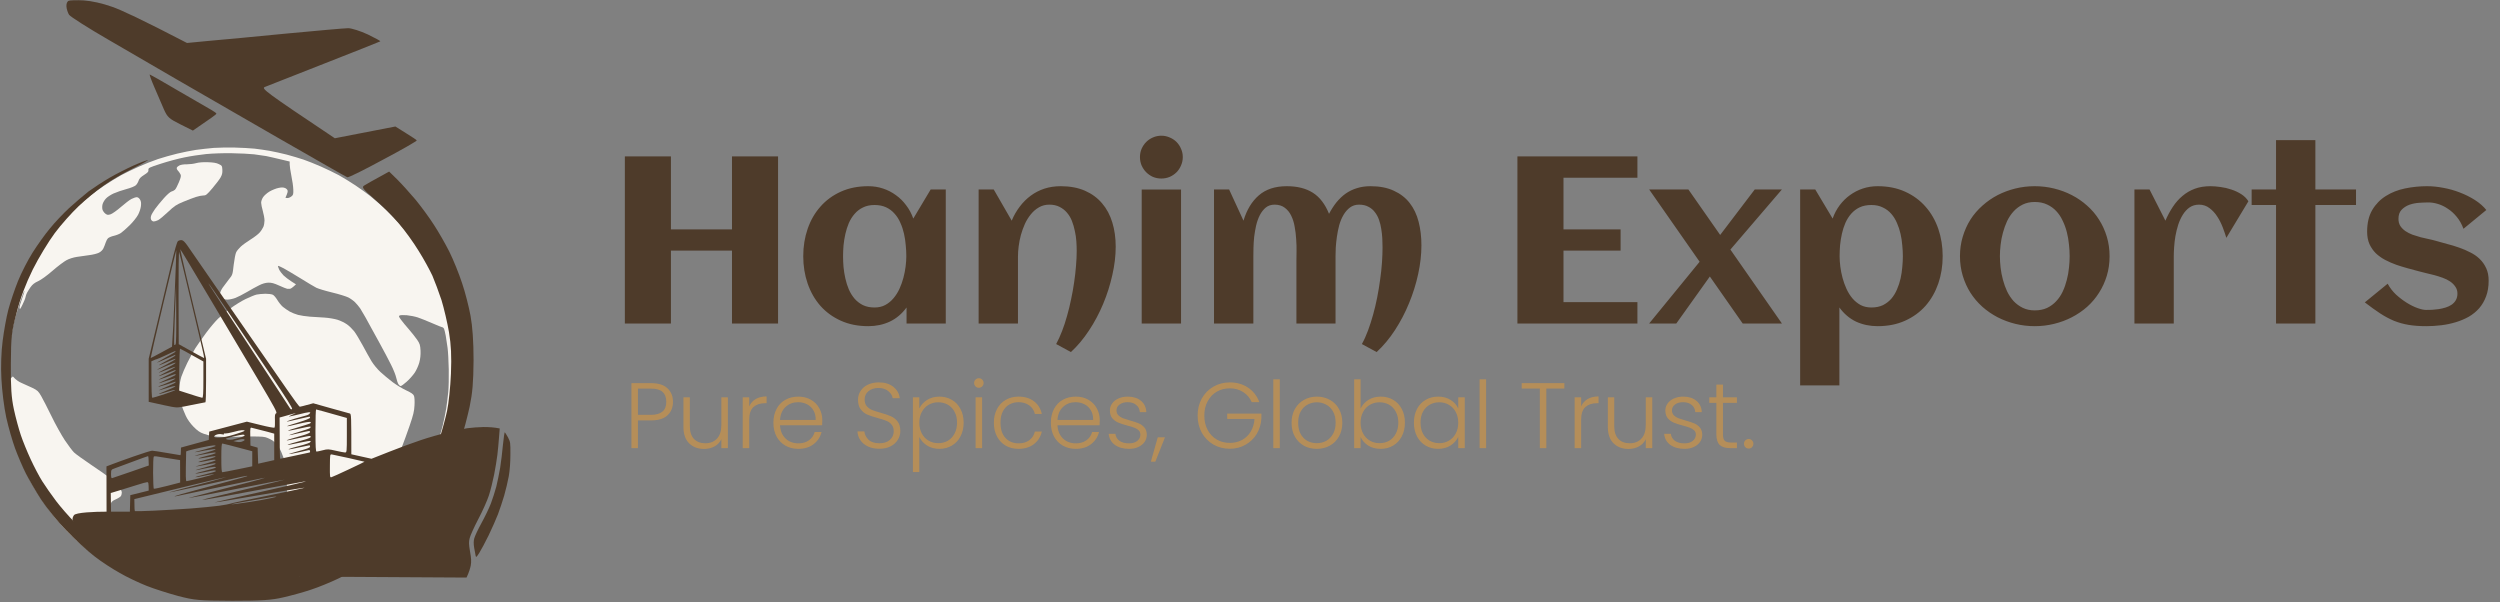
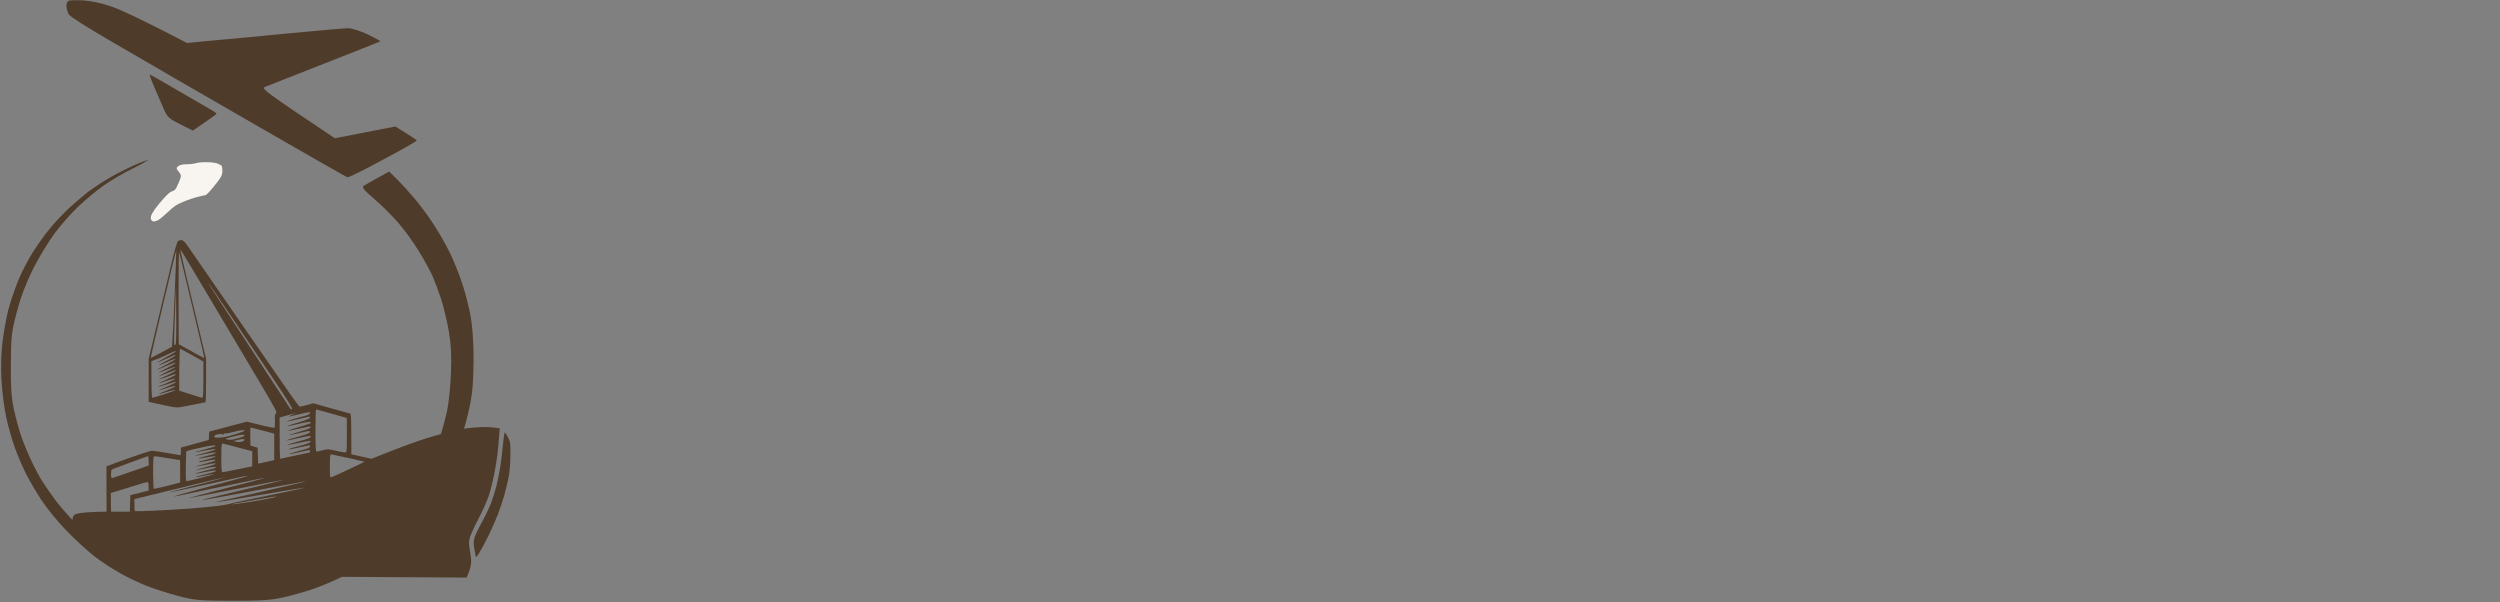
<svg xmlns="http://www.w3.org/2000/svg" width="1337" height="322" viewBox="0 0 1337 322" fill="none">
  <rect x="0" y="0" width="1337" height="322" fill="#808080" stroke="none" />
-   <path d="M358.814 173.01H334.172V83.625H358.814V122.669H391.465V83.625H416.107V173.01H391.465V134.028H358.814V173.01ZM505.802 173.01H484.822V164.444C482.339 167.837 479.339 170.361 475.821 172.017C472.345 173.63 468.517 174.437 464.338 174.437C458.875 174.437 453.992 173.465 449.689 171.52C445.385 169.575 441.743 166.927 438.764 163.575C435.784 160.181 433.508 156.209 431.936 151.657C430.363 147.105 429.577 142.222 429.577 137.008C429.577 131.794 430.363 126.91 431.936 122.358C433.508 117.806 435.784 113.855 438.764 110.503C441.743 107.109 445.385 104.44 449.689 102.495C453.992 100.55 458.875 99.578 464.338 99.578C467.11 99.578 469.738 99.992 472.221 100.819C474.745 101.647 477.042 102.826 479.111 104.357C481.222 105.847 483.063 107.668 484.636 109.82C486.25 111.93 487.512 114.289 488.422 116.896L497.733 101.316H505.802V173.01ZM484.698 137.008C484.698 135.145 484.594 133.18 484.387 131.111C484.222 129.042 483.911 126.993 483.456 124.966C483.001 122.938 482.36 121.014 481.532 119.193C480.746 117.331 479.711 115.696 478.428 114.289C477.187 112.841 475.676 111.703 473.897 110.875C472.118 110.047 470.049 109.634 467.69 109.634C465.331 109.634 463.283 110.068 461.545 110.937C459.807 111.765 458.317 112.903 457.075 114.351C455.834 115.758 454.799 117.393 453.972 119.255C453.186 121.117 452.565 123.062 452.11 125.09C451.654 127.117 451.323 129.166 451.116 131.235C450.951 133.263 450.868 135.187 450.868 137.008C450.868 138.828 450.951 140.773 451.116 142.842C451.323 144.912 451.654 146.96 452.11 148.988C452.565 151.015 453.186 152.96 453.972 154.822C454.799 156.685 455.834 158.34 457.075 159.788C458.317 161.195 459.807 162.333 461.545 163.202C463.283 164.03 465.331 164.444 467.69 164.444C469.842 164.444 471.745 164.009 473.4 163.14C475.097 162.23 476.566 161.03 477.808 159.54C479.09 158.05 480.166 156.354 481.035 154.45C481.904 152.546 482.608 150.581 483.146 148.553C483.684 146.525 484.077 144.518 484.325 142.532C484.574 140.504 484.698 138.663 484.698 137.008ZM596.677 131.918C596.677 136.759 596.077 141.808 594.877 147.063C593.718 152.319 592.083 157.471 589.973 162.519C587.862 167.568 585.338 172.306 582.4 176.734C579.462 181.203 576.234 185.052 572.717 188.28L564.834 183.997C565.951 181.928 567.006 179.61 567.999 177.044C568.992 174.479 569.882 171.768 570.668 168.913C571.496 166.016 572.22 163.037 572.841 159.975C573.503 156.912 574.041 153.891 574.455 150.912C574.91 147.891 575.241 144.974 575.448 142.16C575.696 139.304 575.82 136.656 575.82 134.214C575.82 132.6 575.758 130.883 575.634 129.062C575.51 127.2 575.241 125.359 574.827 123.538C574.455 121.676 573.937 119.896 573.275 118.2C572.613 116.503 571.724 115.013 570.606 113.73C569.53 112.448 568.206 111.413 566.634 110.627C565.102 109.841 563.282 109.447 561.171 109.447C559.102 109.447 557.261 109.923 555.647 110.875C554.033 111.785 552.605 113.006 551.364 114.537C550.122 116.027 549.046 117.744 548.136 119.689C547.267 121.634 546.543 123.641 545.963 125.71C545.425 127.738 545.032 129.745 544.784 131.731C544.536 133.718 544.412 135.497 544.412 137.07V173.01H523.369V101.316H531.438L541.06 118.013C542.218 115.241 543.667 112.717 545.405 110.441C547.143 108.165 549.108 106.22 551.302 104.606C553.495 102.992 555.916 101.75 558.564 100.881C561.254 100.012 564.151 99.578 567.254 99.578C572.22 99.578 576.545 100.385 580.228 101.999C583.91 103.613 586.973 105.868 589.414 108.765C591.856 111.62 593.677 115.034 594.877 119.007C596.077 122.938 596.677 127.242 596.677 131.918ZM632.555 83.998C632.555 85.57 632.244 87.06 631.624 88.467C631.044 89.874 630.237 91.095 629.203 92.129C628.168 93.164 626.948 93.991 625.541 94.612C624.134 95.191 622.644 95.481 621.071 95.481C619.499 95.481 618.009 95.191 616.602 94.612C615.236 93.991 614.036 93.164 613.002 92.129C611.967 91.095 611.14 89.874 610.519 88.467C609.94 87.06 609.65 85.57 609.65 83.998C609.65 82.425 609.94 80.956 610.519 79.59C611.14 78.183 611.967 76.963 613.002 75.928C614.036 74.894 615.236 74.087 616.602 73.507C618.009 72.887 619.499 72.576 621.071 72.576C622.644 72.576 624.134 72.887 625.541 73.507C626.948 74.087 628.168 74.894 629.203 75.928C630.237 76.963 631.044 78.183 631.624 79.59C632.244 80.956 632.555 82.425 632.555 83.998ZM631.624 173.01H610.581V101.378H631.624V173.01ZM760.176 131.173C760.176 136.097 759.597 141.229 758.438 146.567C757.279 151.905 755.645 157.119 753.534 162.209C751.465 167.258 748.962 172.037 746.024 176.548C743.085 181.059 739.816 184.969 736.216 188.28L728.333 183.997C729.533 181.845 730.63 179.424 731.623 176.734C732.616 174.044 733.526 171.21 734.354 168.23C735.182 165.251 735.906 162.188 736.526 159.043C737.147 155.898 737.664 152.774 738.078 149.67C738.533 146.525 738.865 143.484 739.071 140.546C739.278 137.608 739.382 134.856 739.382 132.29C739.382 130.842 739.34 129.269 739.258 127.573C739.175 125.876 738.989 124.179 738.699 122.483C738.451 120.786 738.058 119.172 737.52 117.641C736.982 116.068 736.237 114.682 735.285 113.482C734.375 112.241 733.216 111.268 731.809 110.565C730.443 109.82 728.788 109.447 726.843 109.447C724.94 109.447 723.305 109.965 721.939 110.999C720.615 111.992 719.477 113.296 718.525 114.91C717.574 116.524 716.808 118.344 716.229 120.372C715.691 122.4 715.277 124.448 714.987 126.517C714.698 128.545 714.491 130.49 714.367 132.352C714.284 134.214 714.242 135.787 714.242 137.07V173.01H693.324V139.615C693.324 138.166 693.345 136.428 693.386 134.401C693.427 132.331 693.365 130.18 693.2 127.945C693.076 125.71 692.807 123.496 692.393 121.303C692.02 119.069 691.4 117.082 690.531 115.344C689.703 113.606 688.565 112.199 687.117 111.123C685.668 110.006 683.847 109.447 681.654 109.447C679.792 109.447 678.22 109.965 676.937 110.999C675.695 112.034 674.64 113.379 673.771 115.034C672.943 116.648 672.281 118.489 671.785 120.558C671.329 122.586 670.978 124.634 670.729 126.704C670.523 128.731 670.398 130.676 670.357 132.538C670.316 134.359 670.295 135.87 670.295 137.07V173.01H649.252V101.316H657.322L665.019 118.013C666.757 112.22 669.488 107.709 673.212 104.482C676.978 101.212 681.965 99.578 688.172 99.578C693.758 99.578 698.393 100.737 702.076 103.054C705.759 105.371 708.656 109.137 710.766 114.351C711.966 112.075 713.291 110.027 714.739 108.206C716.229 106.385 717.863 104.833 719.643 103.55C721.463 102.268 723.47 101.295 725.664 100.633C727.857 99.93 730.278 99.578 732.926 99.578C737.809 99.578 741.968 100.385 745.403 101.999C748.879 103.571 751.714 105.764 753.907 108.578C756.1 111.392 757.693 114.744 758.686 118.634C759.68 122.483 760.176 126.662 760.176 131.173ZM875.693 173.01H811.51V83.625H875.693V95.046H836.153V122.669H866.693V134.028H836.153V161.588H875.693V173.01ZM952.974 173.01H931.993L914.427 147.87L896.488 173.01H881.963L908.964 139.987L881.963 101.316H902.943L919.951 125.648L938.449 101.316H952.974L925.413 133.469L952.974 173.01ZM1038.94 137.008C1038.94 142.222 1038.16 147.105 1036.59 151.657C1035.01 156.209 1032.74 160.181 1029.76 163.575C1026.78 166.927 1023.14 169.575 1018.83 171.52C1014.53 173.465 1009.65 174.437 1004.18 174.437C1000 174.437 996.156 173.63 992.638 172.017C989.162 170.361 986.183 167.837 983.7 164.444V206.094H962.719V101.316H970.789L980.1 116.896C981.01 114.289 982.251 111.93 983.824 109.82C985.438 107.668 987.279 105.847 989.348 104.357C991.459 102.826 993.755 101.647 996.238 100.819C998.763 99.992 1001.41 99.578 1004.18 99.578C1009.65 99.578 1014.53 100.55 1018.83 102.495C1023.14 104.44 1026.78 107.109 1029.76 110.503C1032.74 113.855 1035.01 117.806 1036.59 122.358C1038.16 126.91 1038.94 131.794 1038.94 137.008ZM1017.65 137.008C1017.65 135.187 1017.55 133.263 1017.34 131.235C1017.18 129.166 1016.87 127.117 1016.41 125.09C1015.96 123.062 1015.32 121.117 1014.49 119.255C1013.7 117.393 1012.69 115.758 1011.45 114.351C1010.2 112.903 1008.69 111.765 1006.91 110.937C1005.18 110.068 1003.15 109.634 1000.83 109.634C998.432 109.634 996.342 110.047 994.562 110.875C992.824 111.703 991.314 112.841 990.031 114.289C988.79 115.696 987.755 117.331 986.927 119.193C986.141 121.014 985.521 122.938 985.065 124.966C984.61 126.993 984.279 129.042 984.072 131.111C983.907 133.18 983.824 135.145 983.824 137.008C983.824 138.663 983.948 140.504 984.196 142.532C984.445 144.518 984.838 146.525 985.376 148.553C985.914 150.581 986.617 152.546 987.486 154.45C988.355 156.354 989.41 158.05 990.652 159.54C991.935 161.03 993.404 162.23 995.059 163.14C996.756 164.009 998.68 164.444 1000.83 164.444C1003.19 164.444 1005.24 164.03 1006.98 163.202C1008.71 162.333 1010.2 161.195 1011.45 159.788C1012.69 158.34 1013.7 156.685 1014.49 154.822C1015.32 152.96 1015.96 151.015 1016.41 148.988C1016.87 146.96 1017.18 144.912 1017.34 142.842C1017.55 140.773 1017.65 138.828 1017.65 137.008ZM1128.2 137.008C1128.2 140.732 1127.71 144.229 1126.72 147.498C1125.72 150.767 1124.34 153.788 1122.56 156.561C1120.82 159.333 1118.71 161.837 1116.22 164.071C1113.74 166.265 1111.01 168.127 1108.03 169.658C1105.09 171.189 1101.93 172.368 1098.53 173.196C1095.18 174.024 1091.73 174.437 1088.17 174.437C1084.61 174.437 1081.15 174.024 1077.8 173.196C1074.45 172.368 1071.28 171.189 1068.3 169.658C1065.37 168.127 1062.66 166.265 1060.17 164.071C1057.69 161.837 1055.56 159.333 1053.78 156.561C1052.04 153.788 1050.68 150.767 1049.68 147.498C1048.69 144.187 1048.19 140.691 1048.19 137.008C1048.19 133.325 1048.69 129.849 1049.68 126.579C1050.68 123.269 1052.04 120.227 1053.78 117.455C1055.56 114.682 1057.69 112.199 1060.17 110.006C1062.66 107.771 1065.37 105.889 1068.3 104.357C1071.28 102.826 1074.45 101.647 1077.8 100.819C1081.15 99.992 1084.61 99.578 1088.17 99.578C1091.73 99.578 1095.18 99.992 1098.53 100.819C1101.93 101.647 1105.09 102.826 1108.03 104.357C1111.01 105.889 1113.74 107.771 1116.22 110.006C1118.71 112.199 1120.82 114.682 1122.56 117.455C1124.34 120.227 1125.72 123.269 1126.72 126.579C1127.71 129.849 1128.2 133.325 1128.2 137.008ZM1106.85 137.008C1106.85 135.021 1106.73 132.932 1106.48 130.738C1106.27 128.504 1105.9 126.331 1105.36 124.221C1104.82 122.069 1104.08 120.02 1103.13 118.075C1102.22 116.089 1101.08 114.372 1099.71 112.923C1098.35 111.434 1096.71 110.254 1094.81 109.385C1092.91 108.475 1090.69 108.02 1088.17 108.02C1085.77 108.02 1083.64 108.475 1081.77 109.385C1079.91 110.296 1078.28 111.516 1076.87 113.048C1075.51 114.537 1074.35 116.275 1073.39 118.262C1072.48 120.248 1071.74 122.317 1071.16 124.469C1070.58 126.579 1070.17 128.731 1069.92 130.925C1069.67 133.076 1069.55 135.104 1069.55 137.008C1069.55 138.911 1069.67 140.96 1069.92 143.153C1070.17 145.305 1070.58 147.457 1071.16 149.608C1071.74 151.76 1072.48 153.829 1073.39 155.816C1074.35 157.761 1075.51 159.499 1076.87 161.03C1078.28 162.519 1079.91 163.72 1081.77 164.63C1083.64 165.54 1085.77 165.996 1088.17 165.996C1090.65 165.996 1092.84 165.561 1094.75 164.692C1096.65 163.782 1098.29 162.582 1099.65 161.092C1101.06 159.602 1102.22 157.885 1103.13 155.94C1104.04 153.995 1104.76 151.946 1105.3 149.795C1105.88 147.643 1106.27 145.47 1106.48 143.277C1106.73 141.084 1106.85 138.994 1106.85 137.008ZM1202.44 107.647L1190.65 127.2C1190.15 125.545 1189.51 123.683 1188.73 121.614C1187.94 119.545 1186.97 117.62 1185.81 115.841C1184.65 114.02 1183.26 112.51 1181.65 111.31C1180.04 110.068 1178.17 109.447 1176.06 109.447C1174.12 109.447 1172.42 109.944 1170.97 110.937C1169.57 111.93 1168.37 113.234 1167.37 114.848C1166.38 116.42 1165.55 118.22 1164.89 120.248C1164.27 122.234 1163.77 124.262 1163.4 126.331C1163.07 128.359 1162.84 130.324 1162.72 132.228C1162.59 134.09 1162.53 135.704 1162.53 137.07V173.01H1141.49V101.316H1149.56L1158.06 118.013C1159.22 115.324 1160.54 112.861 1162.03 110.627C1163.52 108.351 1165.24 106.406 1167.19 104.792C1169.13 103.137 1171.32 101.854 1173.77 100.943C1176.25 100.033 1179.04 99.578 1182.15 99.578C1183.76 99.578 1185.56 99.723 1187.55 100.012C1189.53 100.261 1191.48 100.716 1193.38 101.378C1195.28 101.999 1197.04 102.826 1198.66 103.861C1200.27 104.895 1201.53 106.158 1202.44 107.647ZM1238.26 173.01H1217.22V109.634H1204.18V101.316H1217.22V74.935H1238.26V101.316H1259.99V109.634H1238.26V173.01ZM1330.93 150.105C1330.93 153.25 1330.48 156.043 1329.57 158.485C1328.66 160.926 1327.42 163.057 1325.84 164.878C1324.27 166.658 1322.41 168.168 1320.26 169.41C1318.11 170.61 1315.79 171.582 1313.31 172.327C1310.86 173.072 1308.3 173.61 1305.61 173.941C1302.92 174.272 1300.25 174.437 1297.6 174.437C1294.04 174.437 1290.9 174.21 1288.17 173.755C1285.43 173.299 1282.83 172.575 1280.34 171.582C1277.86 170.548 1275.38 169.223 1272.9 167.609C1270.45 165.996 1267.72 164.03 1264.7 161.713L1276.93 151.719C1278.05 153.829 1279.52 155.754 1281.34 157.492C1283.2 159.188 1285.12 160.657 1287.11 161.899C1289.1 163.14 1291.02 164.092 1292.88 164.754C1294.75 165.416 1296.26 165.747 1297.41 165.747C1298.37 165.747 1299.44 165.727 1300.64 165.685C1301.84 165.602 1303.06 165.478 1304.3 165.313C1305.55 165.106 1306.77 164.816 1307.97 164.444C1309.17 164.071 1310.22 163.575 1311.13 162.954C1312.08 162.292 1312.83 161.485 1313.37 160.533C1313.95 159.54 1314.24 158.361 1314.24 156.995C1314.24 155.588 1313.86 154.367 1313.12 153.333C1312.42 152.257 1311.48 151.326 1310.33 150.539C1309.17 149.753 1307.84 149.091 1306.35 148.553C1304.86 148.015 1303.35 147.539 1301.82 147.125C1300.33 146.712 1298.88 146.36 1297.48 146.07C1296.07 145.739 1294.85 145.429 1293.81 145.139C1291.91 144.601 1289.9 144.063 1287.79 143.525C1285.68 142.946 1283.59 142.304 1281.52 141.601C1279.46 140.856 1277.47 139.987 1275.57 138.994C1273.7 138.001 1272.05 136.821 1270.6 135.456C1269.19 134.049 1268.05 132.414 1267.19 130.552C1266.36 128.649 1265.94 126.435 1265.94 123.91C1265.94 119.276 1266.85 115.406 1268.68 112.303C1270.54 109.158 1272.98 106.654 1276 104.792C1279.02 102.888 1282.46 101.543 1286.3 100.757C1290.15 99.971 1294.06 99.578 1298.04 99.578C1300.77 99.578 1303.64 99.868 1306.66 100.447C1309.68 100.985 1312.62 101.812 1315.48 102.93C1318.33 104.006 1321 105.33 1323.49 106.902C1325.97 108.475 1328.04 110.275 1329.69 112.303L1317.46 122.358C1316.55 119.876 1315.35 117.744 1313.86 115.965C1312.42 114.186 1310.82 112.737 1309.08 111.62C1307.39 110.461 1305.63 109.613 1303.81 109.075C1302.03 108.537 1300.37 108.268 1298.84 108.268C1297.35 108.268 1295.68 108.33 1293.81 108.454C1291.95 108.578 1290.19 108.93 1288.54 109.509C1286.92 110.089 1285.54 110.979 1284.38 112.179C1283.26 113.337 1282.7 114.951 1282.7 117.02C1282.7 118.51 1283.03 119.793 1283.7 120.869C1284.4 121.903 1285.31 122.814 1286.43 123.6C1287.55 124.345 1288.81 124.986 1290.21 125.524C1291.66 126.021 1293.13 126.476 1294.62 126.89C1296.11 127.262 1297.56 127.593 1298.97 127.883C1300.37 128.173 1301.64 128.483 1302.75 128.814C1304.66 129.352 1306.66 129.911 1308.77 130.49C1310.93 131.028 1313.04 131.669 1315.11 132.414C1317.17 133.118 1319.16 133.966 1321.06 134.959C1323.01 135.911 1324.71 137.09 1326.15 138.497C1327.6 139.904 1328.76 141.56 1329.63 143.463C1330.5 145.325 1330.93 147.539 1330.93 150.105Z" fill="#4E3B2A" />
-   <path d="M359.913 214.894C359.913 217.876 358.935 220.278 356.98 222.101C355.025 223.923 352.092 224.835 348.182 224.835H341.174V239.646H337.695V204.903H348.182C352.059 204.903 354.975 205.814 356.93 207.637C358.919 209.459 359.913 211.878 359.913 214.894ZM348.182 221.852C353.617 221.852 356.334 219.533 356.334 214.894C356.334 212.574 355.688 210.818 354.395 209.625C353.103 208.432 351.032 207.836 348.182 207.836H341.174V221.852H348.182ZM389.261 212.508V239.646H385.781V234.875C384.986 236.565 383.76 237.857 382.103 238.752C380.446 239.646 378.591 240.094 376.536 240.094C373.289 240.094 370.638 239.1 368.584 237.112C366.529 235.09 365.502 232.174 365.502 228.364V212.508H368.932V227.966C368.932 230.915 369.661 233.168 371.119 234.726C372.61 236.283 374.631 237.062 377.182 237.062C379.8 237.062 381.888 236.233 383.445 234.577C385.003 232.92 385.781 230.484 385.781 227.27V212.508H389.261ZM400.683 217.329C401.445 215.639 402.605 214.33 404.163 213.403C405.753 212.475 407.692 212.011 409.978 212.011V215.639H409.034C406.515 215.639 404.494 216.319 402.97 217.677C401.445 219.036 400.683 221.306 400.683 224.487V239.646H397.204V212.508H400.683V217.329ZM439.766 224.686C439.766 225.878 439.733 226.79 439.666 227.419H417.15C417.25 229.474 417.747 231.23 418.642 232.688C419.536 234.146 420.713 235.256 422.171 236.018C423.629 236.747 425.219 237.112 426.942 237.112C429.195 237.112 431.084 236.565 432.608 235.471C434.166 234.378 435.193 232.903 435.69 231.048H439.368C438.706 233.699 437.281 235.869 435.094 237.559C432.94 239.216 430.223 240.044 426.942 240.044C424.391 240.044 422.104 239.481 420.083 238.354C418.062 237.194 416.471 235.571 415.311 233.483C414.185 231.362 413.621 228.894 413.621 226.077C413.621 223.261 414.185 220.792 415.311 218.671C416.438 216.551 418.012 214.927 420.033 213.8C422.055 212.674 424.358 212.11 426.942 212.11C429.527 212.11 431.78 212.674 433.702 213.8C435.657 214.927 437.148 216.451 438.175 218.373C439.236 220.262 439.766 222.366 439.766 224.686ZM436.237 224.586C436.27 222.565 435.856 220.842 434.994 219.417C434.166 217.992 433.023 216.915 431.565 216.186C430.107 215.457 428.516 215.093 426.793 215.093C424.208 215.093 422.005 215.921 420.182 217.578C418.36 219.235 417.349 221.571 417.15 224.586H436.237ZM470.308 239.994C468.022 239.994 466.001 239.597 464.244 238.802C462.521 238.006 461.163 236.896 460.169 235.471C459.175 234.046 458.644 232.456 458.578 230.7H462.256C462.422 232.39 463.167 233.881 464.493 235.173C465.818 236.432 467.757 237.062 470.308 237.062C472.661 237.062 474.517 236.465 475.875 235.273C477.267 234.046 477.963 232.506 477.963 230.65C477.963 229.159 477.582 227.966 476.82 227.071C476.057 226.144 475.113 225.464 473.986 225.033C472.86 224.57 471.302 224.073 469.314 223.542C466.995 222.913 465.156 222.3 463.797 221.703C462.438 221.107 461.279 220.179 460.318 218.92C459.357 217.661 458.876 215.954 458.876 213.8C458.876 212.011 459.34 210.42 460.268 209.029C461.196 207.604 462.505 206.494 464.195 205.699C465.885 204.903 467.823 204.506 470.01 204.506C473.224 204.506 475.809 205.301 477.764 206.891C479.752 208.449 480.895 210.47 481.194 212.955H477.416C477.184 211.53 476.405 210.271 475.08 209.178C473.754 208.051 471.965 207.488 469.712 207.488C467.624 207.488 465.885 208.051 464.493 209.178C463.101 210.271 462.405 211.779 462.405 213.701C462.405 215.159 462.786 216.335 463.549 217.23C464.311 218.125 465.255 218.804 466.382 219.268C467.541 219.732 469.099 220.229 471.054 220.759C473.307 221.388 475.13 222.018 476.521 222.648C477.913 223.244 479.089 224.172 480.05 225.431C481.011 226.69 481.492 228.38 481.492 230.501C481.492 232.125 481.061 233.665 480.199 235.123C479.338 236.581 478.062 237.758 476.372 238.652C474.682 239.547 472.661 239.994 470.308 239.994ZM491.645 218.472C492.506 216.65 493.865 215.142 495.72 213.949C497.609 212.723 499.846 212.11 502.43 212.11C504.882 212.11 507.086 212.69 509.041 213.85C511.029 214.977 512.57 216.6 513.664 218.721C514.79 220.809 515.354 223.244 515.354 226.028C515.354 228.811 514.79 231.263 513.664 233.384C512.57 235.504 511.029 237.145 509.041 238.304C507.086 239.464 504.882 240.044 502.43 240.044C499.879 240.044 497.659 239.448 495.77 238.255C493.881 237.029 492.506 235.504 491.645 233.682V252.47H488.215V212.508H491.645V218.472ZM511.825 226.028C511.825 223.774 511.377 221.836 510.483 220.212C509.621 218.555 508.428 217.296 506.904 216.435C505.38 215.573 503.656 215.142 501.735 215.142C499.879 215.142 498.172 215.59 496.615 216.484C495.091 217.379 493.881 218.655 492.987 220.312C492.092 221.968 491.645 223.89 491.645 226.077C491.645 228.264 492.092 230.186 492.987 231.843C493.881 233.5 495.091 234.775 496.615 235.67C498.172 236.565 499.879 237.012 501.735 237.012C503.656 237.012 505.38 236.581 506.904 235.72C508.428 234.825 509.621 233.549 510.483 231.893C511.377 230.203 511.825 228.248 511.825 226.028ZM523.495 207.388C522.799 207.388 522.203 207.14 521.706 206.643C521.209 206.146 520.96 205.533 520.96 204.804C520.96 204.075 521.209 203.478 521.706 203.014C522.203 202.517 522.799 202.269 523.495 202.269C524.191 202.269 524.788 202.517 525.285 203.014C525.782 203.478 526.03 204.075 526.03 204.804C526.03 205.533 525.782 206.146 525.285 206.643C524.788 207.14 524.191 207.388 523.495 207.388ZM525.235 212.508V239.646H521.756V212.508H525.235ZM531.523 226.077C531.523 223.261 532.087 220.809 533.213 218.721C534.34 216.6 535.897 214.977 537.885 213.85C539.874 212.69 542.143 212.11 544.695 212.11C548.042 212.11 550.792 212.939 552.946 214.596C555.133 216.252 556.541 218.506 557.171 221.355H553.443C552.979 219.4 551.968 217.876 550.411 216.783C548.887 215.656 546.981 215.093 544.695 215.093C542.872 215.093 541.232 215.507 539.774 216.335C538.316 217.164 537.156 218.406 536.295 220.063C535.466 221.687 535.052 223.691 535.052 226.077C535.052 228.463 535.466 230.484 536.295 232.141C537.156 233.798 538.316 235.041 539.774 235.869C541.232 236.697 542.872 237.112 544.695 237.112C546.981 237.112 548.887 236.565 550.411 235.471C551.968 234.345 552.979 232.787 553.443 230.799H557.171C556.541 233.583 555.133 235.819 552.946 237.509C550.759 239.199 548.009 240.044 544.695 240.044C542.143 240.044 539.874 239.481 537.885 238.354C535.897 237.194 534.34 235.571 533.213 233.483C532.087 231.362 531.523 228.894 531.523 226.077ZM588.15 224.686C588.15 225.878 588.117 226.79 588.051 227.419H565.535C565.634 229.474 566.131 231.23 567.026 232.688C567.921 234.146 569.097 235.256 570.555 236.018C572.013 236.747 573.604 237.112 575.327 237.112C577.58 237.112 579.469 236.565 580.993 235.471C582.55 234.378 583.578 232.903 584.075 231.048H587.753C587.09 233.699 585.665 235.869 583.478 237.559C581.324 239.216 578.607 240.044 575.327 240.044C572.775 240.044 570.489 239.481 568.467 238.354C566.446 237.194 564.856 235.571 563.696 233.483C562.569 231.362 562.006 228.894 562.006 226.077C562.006 223.261 562.569 220.792 563.696 218.671C564.823 216.551 566.396 214.927 568.418 213.8C570.439 212.674 572.742 212.11 575.327 212.11C577.911 212.11 580.165 212.674 582.086 213.8C584.041 214.927 585.533 216.451 586.56 218.373C587.62 220.262 588.15 222.366 588.15 224.686ZM584.621 224.586C584.654 222.565 584.24 220.842 583.379 219.417C582.55 217.992 581.407 216.915 579.949 216.186C578.491 215.457 576.901 215.093 575.178 215.093C572.593 215.093 570.389 215.921 568.567 217.578C566.744 219.235 565.734 221.571 565.535 224.586H584.621ZM603.86 240.044C600.746 240.044 598.194 239.332 596.206 237.907C594.251 236.449 593.157 234.477 592.925 231.992H596.504C596.67 233.516 597.382 234.759 598.641 235.72C599.934 236.648 601.657 237.112 603.811 237.112C605.699 237.112 607.174 236.664 608.234 235.77C609.328 234.875 609.875 233.765 609.875 232.439C609.875 231.512 609.576 230.749 608.98 230.153C608.383 229.557 607.621 229.093 606.694 228.761C605.799 228.397 604.573 228.016 603.015 227.618C600.994 227.088 599.354 226.558 598.095 226.028C596.836 225.497 595.759 224.719 594.864 223.691C594.002 222.631 593.572 221.223 593.572 219.467C593.572 218.141 593.969 216.915 594.764 215.788C595.56 214.662 596.686 213.767 598.144 213.104C599.602 212.442 601.259 212.11 603.115 212.11C606.031 212.11 608.383 212.856 610.173 214.347C611.962 215.805 612.923 217.826 613.056 220.411H609.576C609.477 218.82 608.847 217.545 607.688 216.584C606.561 215.59 605.004 215.093 603.015 215.093C601.259 215.093 599.834 215.507 598.741 216.335C597.647 217.164 597.101 218.191 597.101 219.417C597.101 220.477 597.415 221.355 598.045 222.051C598.708 222.714 599.52 223.244 600.48 223.642C601.441 224.006 602.734 224.42 604.357 224.884C606.312 225.415 607.87 225.928 609.03 226.425C610.189 226.922 611.183 227.651 612.012 228.612C612.84 229.573 613.271 230.849 613.304 232.439C613.304 233.897 612.907 235.206 612.111 236.366C611.316 237.493 610.206 238.387 608.781 239.05C607.356 239.713 605.716 240.044 603.86 240.044ZM623.035 233.881L617.865 246.903H615.48L619.158 233.881H623.035ZM669.422 215.043C668.428 212.757 666.903 210.967 664.849 209.675C662.828 208.349 660.442 207.687 657.692 207.687C655.107 207.687 652.787 208.283 650.733 209.476C648.679 210.669 647.055 212.375 645.862 214.596C644.669 216.783 644.073 219.334 644.073 222.25C644.073 225.166 644.669 227.734 645.862 229.954C647.055 232.174 648.679 233.881 650.733 235.074C652.787 236.267 655.107 236.863 657.692 236.863C660.11 236.863 662.281 236.349 664.203 235.322C666.158 234.262 667.715 232.771 668.875 230.849C670.068 228.894 670.747 226.624 670.913 224.039H656.3V221.206H674.591V223.741C674.425 226.79 673.597 229.557 672.106 232.042C670.615 234.494 668.61 236.432 666.092 237.857C663.606 239.282 660.806 239.994 657.692 239.994C654.477 239.994 651.561 239.249 648.944 237.758C646.326 236.233 644.255 234.129 642.731 231.445C641.239 228.728 640.494 225.663 640.494 222.25C640.494 218.837 641.239 215.788 642.731 213.104C644.255 210.387 646.326 208.283 648.944 206.792C651.561 205.268 654.477 204.506 657.692 204.506C661.403 204.506 664.65 205.433 667.434 207.289C670.217 209.145 672.238 211.729 673.497 215.043H669.422ZM684.444 202.865V239.646H680.964V202.865H684.444ZM704.202 240.044C701.65 240.044 699.347 239.481 697.293 238.354C695.272 237.194 693.665 235.571 692.472 233.483C691.312 231.362 690.732 228.894 690.732 226.077C690.732 223.261 691.328 220.809 692.521 218.721C693.714 216.6 695.338 214.977 697.392 213.85C699.447 212.69 701.75 212.11 704.301 212.11C706.853 212.11 709.156 212.69 711.21 213.85C713.298 214.977 714.921 216.6 716.081 218.721C717.274 220.809 717.871 223.261 717.871 226.077C717.871 228.861 717.274 231.313 716.081 233.433C714.888 235.554 713.248 237.194 711.16 238.354C709.073 239.481 706.753 240.044 704.202 240.044ZM704.202 237.012C705.991 237.012 707.648 236.615 709.172 235.819C710.697 234.991 711.923 233.765 712.85 232.141C713.811 230.484 714.292 228.463 714.292 226.077C714.292 223.691 713.828 221.687 712.9 220.063C711.972 218.406 710.746 217.18 709.222 216.385C707.698 215.557 706.041 215.142 704.252 215.142C702.462 215.142 700.805 215.557 699.281 216.385C697.757 217.18 696.531 218.406 695.603 220.063C694.708 221.687 694.261 223.691 694.261 226.077C694.261 228.463 694.708 230.484 695.603 232.141C696.531 233.765 697.74 234.991 699.231 235.819C700.756 236.615 702.413 237.012 704.202 237.012ZM727.642 218.522C728.537 216.633 729.912 215.093 731.768 213.9C733.657 212.707 735.877 212.11 738.428 212.11C740.913 212.11 743.134 212.69 745.089 213.85C747.044 214.977 748.568 216.6 749.661 218.721C750.788 220.809 751.351 223.244 751.351 226.028C751.351 228.811 750.788 231.263 749.661 233.384C748.568 235.504 747.027 237.145 745.039 238.304C743.084 239.464 740.88 240.044 738.428 240.044C735.844 240.044 733.607 239.464 731.718 238.304C729.863 237.112 728.504 235.571 727.642 233.682V239.646H724.213V202.865H727.642V218.522ZM747.822 226.028C747.822 223.774 747.375 221.836 746.48 220.212C745.619 218.555 744.426 217.296 742.902 216.435C741.377 215.573 739.654 215.142 737.732 215.142C735.877 215.142 734.17 215.59 732.613 216.484C731.089 217.379 729.879 218.655 728.984 220.312C728.09 221.968 727.642 223.89 727.642 226.077C727.642 228.264 728.09 230.186 728.984 231.843C729.879 233.5 731.089 234.775 732.613 235.67C734.17 236.565 735.877 237.012 737.732 237.012C739.654 237.012 741.377 236.581 742.902 235.72C744.426 234.825 745.619 233.549 746.48 231.893C747.375 230.203 747.822 228.248 747.822 226.028ZM756.163 226.028C756.163 223.244 756.71 220.809 757.803 218.721C758.93 216.6 760.471 214.977 762.426 213.85C764.414 212.69 766.651 212.11 769.136 212.11C771.72 212.11 773.94 212.707 775.796 213.9C777.685 215.093 779.043 216.617 779.872 218.472V212.508H783.351V239.646H779.872V233.632C779.01 235.488 777.635 237.029 775.746 238.255C773.891 239.448 771.671 240.044 769.086 240.044C766.634 240.044 764.414 239.464 762.426 238.304C760.471 237.145 758.93 235.504 757.803 233.384C756.71 231.263 756.163 228.811 756.163 226.028ZM779.872 226.077C779.872 223.89 779.424 221.968 778.53 220.312C777.635 218.655 776.409 217.379 774.852 216.484C773.327 215.59 771.638 215.142 769.782 215.142C767.86 215.142 766.137 215.573 764.613 216.435C763.088 217.296 761.879 218.555 760.984 220.212C760.123 221.836 759.692 223.774 759.692 226.028C759.692 228.248 760.123 230.203 760.984 231.893C761.879 233.549 763.088 234.825 764.613 235.72C766.137 236.581 767.86 237.012 769.782 237.012C771.638 237.012 773.327 236.565 774.852 235.67C776.409 234.775 777.635 233.5 778.53 231.843C779.424 230.186 779.872 228.264 779.872 226.077ZM794.773 202.865V239.646H791.294V202.865H794.773ZM836.621 204.903V207.786H826.978V239.646H823.499V207.786H813.807V204.903H836.621ZM845.594 217.329C846.356 215.639 847.516 214.33 849.073 213.403C850.664 212.475 852.602 212.011 854.889 212.011V215.639H853.944C851.426 215.639 849.405 216.319 847.88 217.677C846.356 219.036 845.594 221.306 845.594 224.487V239.646H842.115V212.508H845.594V217.329ZM883.633 212.508V239.646H880.153V234.875C879.358 236.565 878.132 237.857 876.475 238.752C874.819 239.646 872.963 240.094 870.909 240.094C867.661 240.094 865.01 239.1 862.956 237.112C860.901 235.09 859.874 232.174 859.874 228.364V212.508H863.304V227.966C863.304 230.915 864.033 233.168 865.491 234.726C866.982 236.283 869.003 237.062 871.555 237.062C874.172 237.062 876.26 236.233 877.817 234.577C879.375 232.92 880.153 230.484 880.153 227.27V212.508H883.633ZM900.921 240.044C897.806 240.044 895.254 239.332 893.266 237.907C891.311 236.449 890.218 234.477 889.986 231.992H893.564C893.73 233.516 894.442 234.759 895.702 235.72C896.994 236.648 898.717 237.112 900.871 237.112C902.76 237.112 904.234 236.664 905.294 235.77C906.388 234.875 906.935 233.765 906.935 232.439C906.935 231.512 906.636 230.749 906.04 230.153C905.444 229.557 904.681 229.093 903.754 228.761C902.859 228.397 901.633 228.016 900.076 227.618C898.054 227.088 896.414 226.558 895.155 226.028C893.896 225.497 892.819 224.719 891.924 223.691C891.063 222.631 890.632 221.223 890.632 219.467C890.632 218.141 891.029 216.915 891.825 215.788C892.62 214.662 893.747 213.767 895.205 213.104C896.663 212.442 898.319 212.11 900.175 212.11C903.091 212.11 905.444 212.856 907.233 214.347C909.022 215.805 909.983 217.826 910.116 220.411H906.636C906.537 218.82 905.908 217.545 904.748 216.584C903.621 215.59 902.064 215.093 900.076 215.093C898.319 215.093 896.894 215.507 895.801 216.335C894.707 217.164 894.161 218.191 894.161 219.417C894.161 220.477 894.476 221.355 895.105 222.051C895.768 222.714 896.58 223.244 897.541 223.642C898.502 224.006 899.794 224.42 901.418 224.884C903.373 225.415 904.93 225.928 906.09 226.425C907.25 226.922 908.244 227.651 909.072 228.612C909.9 229.573 910.331 230.849 910.364 232.439C910.364 233.897 909.967 235.206 909.171 236.366C908.376 237.493 907.266 238.387 905.841 239.05C904.416 239.713 902.776 240.044 900.921 240.044ZM921.437 215.441V232.29C921.437 233.947 921.752 235.09 922.381 235.72C923.011 236.349 924.121 236.664 925.711 236.664H928.892V239.646H925.165C922.712 239.646 920.89 239.083 919.697 237.957C918.504 236.797 917.908 234.908 917.908 232.29V215.441H914.13V212.508H917.908V205.699H921.437V212.508H928.892V215.441H921.437ZM935.227 239.895C934.498 239.895 933.885 239.646 933.388 239.149C932.924 238.652 932.692 238.039 932.692 237.31C932.692 236.581 932.924 235.985 933.388 235.521C933.885 235.024 934.498 234.775 935.227 234.775C935.923 234.775 936.503 235.024 936.967 235.521C937.464 235.985 937.712 236.581 937.712 237.31C937.712 238.039 937.464 238.652 936.967 239.149C936.503 239.646 935.923 239.895 935.227 239.895Z" fill="#B58E59" />
-   <path d="M114.328 79.096C116.996 78.918 122.11 78.829 125.667 78.918C129.225 79.007 133.894 79.274 136.117 79.496C138.341 79.763 141.898 80.251 144.121 80.651C146.345 81.051 150.435 81.94 153.237 82.651C156.038 83.407 160.129 84.607 162.353 85.362C164.576 86.118 168.756 87.807 171.691 89.096C174.625 90.385 178.938 92.474 181.25 93.719C183.562 95.008 187.565 97.452 190.144 99.186C192.723 100.919 196.192 103.408 197.926 104.786C199.66 106.164 202.818 108.875 204.996 110.83C207.22 112.786 210.687 116.297 212.733 118.608C214.822 120.919 217.624 124.342 219.047 126.164C220.426 127.986 222.783 131.32 224.25 133.498C225.718 135.676 228.074 139.587 229.452 142.165C230.875 144.743 232.965 149.009 234.121 151.721C235.322 154.432 237.012 158.788 237.902 161.499C238.835 164.21 240.125 168.788 240.836 171.722C241.548 174.655 242.437 179.144 242.837 181.722C243.282 184.3 243.727 190.3 243.905 195.056C244.038 199.811 244.037 205.901 243.86 208.612C243.682 211.323 243.237 215.501 242.837 217.945C242.437 220.39 241.636 224.702 241.014 227.502C240.347 230.302 239.058 235.013 238.079 237.946C237.101 240.88 235.278 245.591 234.077 248.392C232.832 251.192 231.143 254.791 230.253 256.392C229.408 257.992 227.585 261.059 226.206 263.281C224.872 265.504 222.604 268.881 221.226 270.837C219.847 272.793 216.824 276.615 214.512 279.281C212.2 281.948 208.42 285.904 206.108 287.993C203.795 290.127 200.727 292.838 199.26 294.038C197.793 295.238 194.902 297.415 192.812 298.882C190.722 300.349 187.521 302.483 185.698 303.594C183.874 304.705 181.25 306.216 179.916 306.972C178.582 307.727 174.98 309.416 171.912 310.749C168.844 312.082 164.576 313.772 162.353 314.527C160.129 315.283 156.038 316.483 153.237 317.238C150.435 317.949 146.345 318.838 144.121 319.238C141.898 319.638 138.207 320.128 135.895 320.395C133.583 320.661 127.757 320.883 122.999 320.883C118.241 320.883 112.416 320.661 110.104 320.395C107.792 320.128 104.101 319.638 101.878 319.238C99.655 318.838 95.563 317.949 92.762 317.238C89.961 316.483 85.826 315.283 83.647 314.527C81.468 313.772 77.154 312.082 74.086 310.749C71.018 309.416 67.416 307.682 66.082 306.927C64.748 306.216 62.124 304.66 60.301 303.549C58.478 302.438 55.054 300.216 52.742 298.571C50.43 296.927 46.339 293.682 43.626 291.371C40.914 289.06 37.446 285.815 35.845 284.126C34.244 282.437 31.354 279.148 29.442 276.837C27.485 274.526 24.061 269.815 21.838 266.393C19.615 262.97 16.946 258.658 15.968 256.836C14.99 255.014 13.167 251.192 11.966 248.392C10.721 245.591 8.897 240.88 7.919 237.946C6.941 235.013 5.652 230.302 4.985 227.502C4.362 224.702 3.562 220.39 3.161 217.945C2.761 215.501 2.317 211.323 2.139 208.612C1.961 205.901 1.961 199.811 2.094 195.056C2.272 190.3 2.717 184.3 3.161 181.722C3.562 179.144 4.451 174.655 5.162 171.722C5.874 168.788 7.164 164.21 8.098 161.499C8.987 158.788 10.677 154.432 11.877 151.721C13.033 149.009 15.123 144.743 16.546 142.165C17.925 139.587 20.281 135.676 21.748 133.498C23.216 131.32 25.573 127.986 26.951 126.164C28.374 124.342 31.176 120.92 33.266 118.608C35.311 116.297 38.78 112.786 41.003 110.83C43.182 108.874 46.339 106.164 48.074 104.786C49.808 103.408 53.276 100.919 55.855 99.186C58.434 97.452 62.436 95.008 64.748 93.719C67.061 92.474 71.374 90.385 74.309 89.096C77.243 87.762 81.823 85.985 84.535 85.052C87.248 84.163 91.828 82.873 94.763 82.162C97.698 81.451 102.189 80.562 104.768 80.162C107.347 79.806 111.66 79.318 114.328 79.096ZM123.95 81.941C119.551 81.852 113.535 82.076 110.258 82.391C107.071 82.705 101.774 83.512 98.587 84.186C95.4 84.814 89.698 86.341 86.017 87.553C79.598 89.618 79.284 89.798 79.373 90.875C79.508 91.817 79.059 92.267 77.039 93.568C75.244 94.691 74.436 95.544 74.121 96.621C73.897 97.384 73.223 98.506 72.685 99.045C72.056 99.629 69.991 100.482 67.612 101.11C65.412 101.694 62.27 102.771 60.699 103.489C59.127 104.208 57.242 105.464 56.569 106.272C55.85 107.036 55.087 108.382 54.862 109.19C54.638 109.954 54.593 111.211 54.773 111.974C54.952 112.737 55.671 113.724 56.299 114.218C57.376 115.026 57.691 115.071 59.217 114.577C60.115 114.263 62.584 112.512 64.694 110.672C66.803 108.832 69.317 106.901 70.305 106.407C71.292 105.914 72.549 105.464 73.133 105.464C73.717 105.464 74.39 105.914 74.884 106.722C75.423 107.619 75.558 108.517 75.378 110.178C75.243 111.435 74.57 113.5 73.852 114.847C73.133 116.193 71.158 118.707 69.407 120.413C67.657 122.119 65.546 124.004 64.694 124.588C63.841 125.171 62.135 125.845 60.878 126.114C59.666 126.384 58.274 126.967 57.825 127.371C57.377 127.775 56.793 128.852 56.524 129.705C56.254 130.558 55.716 131.95 55.312 132.803C54.908 133.701 53.92 134.644 52.933 135.138C51.99 135.631 49.655 136.215 47.77 136.439C45.84 136.709 42.877 137.112 41.126 137.382C39.286 137.651 36.996 138.37 35.515 139.178C34.168 139.896 30.846 142.41 28.108 144.789C25.055 147.438 22.137 149.547 20.431 150.355C18.456 151.253 17.378 152.107 16.346 153.543C15.628 154.62 14.73 156.012 14.416 156.641C14.102 157.269 13.742 158.256 13.653 158.885C13.563 159.513 12.844 161.309 12.036 162.925C10.824 165.394 10.6 165.663 10.465 164.721C10.375 164.092 11.004 161.847 11.812 159.692C12.62 157.493 13.204 155.652 13.07 155.518C12.935 155.383 11.767 158.481 10.42 162.387C9.118 166.247 7.548 171.769 6.919 174.597C6.336 177.425 5.527 181.959 5.168 184.697C4.809 187.436 4.405 192.867 4.271 196.817L3.956 204L6.874 201.307C8.535 203.237 10.197 204.27 11.633 204.854C13.025 205.437 15.584 206.604 17.289 207.412C20.117 208.804 20.521 209.208 22.047 211.856C22.99 213.472 25.459 218.32 27.569 222.63C29.634 226.939 32.866 232.685 34.661 235.424C36.502 238.162 38.702 241.081 39.555 241.934C40.408 242.787 44.493 245.704 48.533 248.442C52.618 251.136 57.421 254.548 59.217 255.939C60.968 257.376 63.078 259.396 63.796 260.474C64.559 261.506 65.143 262.808 65.143 263.392C65.143 263.93 64.963 264.738 64.739 265.187C64.559 265.591 63.347 266.399 62.045 266.982C60.115 267.79 59.577 268.33 58.769 270.125C57.781 272.1 57.736 272.818 57.781 280.988C57.781 286.959 58.05 291.314 58.589 294.681C58.993 297.372 59.396 299.66 59.442 299.663C59.486 299.708 61.956 301.1 64.918 302.761C67.881 304.422 72.505 306.711 75.243 307.923C77.982 309.09 83.01 310.976 86.466 312.099C89.923 313.176 95.4 314.612 98.587 315.24C101.774 315.869 105.32 316.497 106.443 316.677C107.565 316.811 109.989 317.081 111.829 317.261C113.67 317.44 118.339 317.575 122.155 317.575C125.97 317.575 130.639 317.44 132.48 317.261C134.32 317.081 137.373 316.721 139.213 316.452C141.054 316.183 144.601 315.554 147.07 315.061C149.539 314.522 154.79 313.041 158.74 311.739C162.691 310.437 167.63 308.597 169.74 307.654C171.849 306.712 175.575 304.826 178.044 303.524C180.513 302.223 184.777 299.619 187.471 297.823C190.164 296.028 194.115 293.154 196.225 291.493C198.335 289.787 202.465 285.972 205.428 283.009C208.391 280.046 212.207 275.916 213.912 273.806C215.573 271.696 218.446 267.746 220.241 265.053C222.037 262.359 224.641 258.094 225.943 255.625C227.244 253.156 229.22 249.116 230.297 246.646C231.419 244.177 233.036 239.958 233.934 237.22C234.877 234.481 236.133 230.172 236.762 227.568C237.39 224.965 238.243 220.834 238.647 218.365C239.006 215.896 239.5 211.946 239.725 209.611C239.949 207.277 240.083 201.8 239.993 197.491C239.904 193.182 239.635 188.019 239.365 186.044C239.096 184.069 238.648 181.151 238.378 179.535C238.064 177.919 237.659 176.258 237.48 175.809C237.255 175.405 236.852 175.046 236.627 175.046C236.403 175.046 233.889 174.058 231.151 172.846C228.367 171.634 224.865 170.242 223.384 169.748C221.903 169.254 219.299 168.761 217.548 168.581C215.798 168.446 214.092 168.491 213.733 168.716C213.149 169.03 213.284 169.434 214.495 171.05C215.258 172.127 217.189 174.417 218.715 176.168C220.196 177.919 222.217 180.388 223.115 181.734C224.551 183.889 224.731 184.518 224.91 187.57C225 189.904 224.776 191.88 224.238 193.899C223.789 195.515 222.711 197.94 221.813 199.287C220.915 200.634 218.984 202.833 217.503 204.135C216.067 205.437 214.585 206.47 214.316 206.47C214.001 206.469 213.418 206.02 213.059 205.437C212.7 204.897 212.206 203.327 211.892 201.98C211.623 200.634 210.366 197.491 209.109 195.022C207.897 192.554 205.203 187.481 203.183 183.8C201.165 180.077 198.923 176.04 198.247 174.824L198.245 174.821C197.572 173.564 196.27 171.274 195.417 169.658C194.52 168.042 193.263 165.933 192.634 164.945C191.961 163.958 190.704 162.476 189.896 161.668C189.043 160.815 187.426 159.648 186.259 159.064C185.047 158.481 181.186 157.269 177.595 156.416C174.004 155.563 170.233 154.396 169.2 153.902C168.123 153.364 164.442 151.164 160.986 149.009C157.529 146.899 153.354 144.385 151.693 143.487C149.987 142.59 148.641 142.006 148.641 142.275C148.641 142.545 148.955 143.397 149.314 144.205C149.673 144.968 150.75 146.405 151.648 147.303C152.59 148.2 154.476 149.637 155.823 150.49L158.292 152.062C156.407 153.857 155.509 154.44 155.06 154.44C154.611 154.485 153.938 154.485 153.578 154.44C153.219 154.395 151.289 153.632 149.314 152.734C146.531 151.477 145.229 151.118 143.478 151.163C141.997 151.208 140.291 151.702 138.54 152.6C137.059 153.318 134.14 154.934 132.031 156.191C129.921 157.448 127.137 158.84 125.88 159.334C124.578 159.828 122.648 160.231 121.615 160.231C120.539 160.231 119.237 159.918 118.698 159.559C117.98 159.11 117.665 158.436 117.665 157.403C117.62 156.506 118.159 155.204 119.102 153.812C119.91 152.645 121.436 150.625 122.469 149.323C124.354 147.034 124.399 146.899 124.983 141.602C125.342 138.639 125.925 135.632 126.329 134.868C126.688 134.105 127.811 132.803 128.753 131.905C129.696 131.007 132.076 129.302 134.006 128.09C135.981 126.878 138.18 125.171 138.899 124.318C139.662 123.465 140.515 122.074 140.874 121.266C141.188 120.502 141.458 118.977 141.458 117.899C141.458 116.867 141.054 114.577 140.56 112.871C140.066 111.165 139.662 109.145 139.662 108.382C139.663 107.619 140.111 106.317 140.695 105.464C141.233 104.611 142.805 103.22 144.152 102.412C145.498 101.649 147.652 100.751 148.865 100.526C150.436 100.167 151.469 100.167 152.366 100.526C153.04 100.751 153.668 101.379 153.803 101.873C153.938 102.367 153.713 103.354 153.354 104.117C152.995 104.88 152.681 105.553 152.681 105.688C152.681 105.823 153.13 105.913 153.713 105.913C154.252 105.958 155.194 105.554 155.823 105.061C156.81 104.297 156.945 103.893 156.856 101.334C156.811 99.808 156.361 96.486 155.823 94.018C155.329 91.549 154.925 88.81 154.925 87.957V86.386C147.114 84.5 143.702 83.737 142.356 83.468C141.009 83.243 138.09 82.795 135.846 82.525C133.601 82.301 128.26 81.986 123.95 81.941Z" fill="#F8F5F0" />
-   <path d="M99.934 87.874C101.415 87.874 103.615 87.605 104.872 87.246C106.308 86.842 108.598 86.662 111.157 86.752C113.985 86.842 115.735 87.111 116.992 87.74C118.698 88.548 118.788 88.683 118.923 90.837C119.012 92.498 118.743 93.531 117.98 94.877C117.441 95.865 115.466 98.469 113.626 100.624C110.663 104.125 110.079 104.574 108.822 104.529C108.014 104.529 106.174 104.888 104.782 105.337C103.345 105.786 100.293 106.953 97.959 107.941C94.278 109.467 93.2 110.185 89.878 113.328C87.768 115.348 85.344 117.323 84.581 117.727C83.773 118.131 82.695 118.445 82.202 118.445C81.708 118.445 81.124 118.041 80.855 117.547C80.586 117.009 80.541 116.156 80.81 115.438C80.99 114.719 81.977 113.103 82.92 111.757C83.863 110.455 85.973 107.851 87.589 106.055C89.25 104.17 91 102.644 91.629 102.464C92.257 102.329 93.11 101.88 93.559 101.476C94.008 101.072 94.951 99.232 95.669 97.481C96.791 94.788 96.926 94.025 96.522 93.216C96.253 92.633 95.624 91.78 95.175 91.286C94.681 90.792 94.412 90.074 94.547 89.715C94.637 89.356 95.31 88.772 95.983 88.458C96.702 88.099 98.452 87.829 99.934 87.874Z" fill="#F8F5F0" />
-   <path d="M131.358 159.925C133.602 158.847 136.206 157.77 137.193 157.545C138.181 157.321 140.291 157.141 141.907 157.097C143.523 157.097 145.319 157.321 145.902 157.635C146.531 157.905 147.608 159.251 148.371 160.508C149.134 161.81 150.481 163.426 151.334 164.144C152.187 164.863 153.803 165.94 154.925 166.613C156.048 167.242 158.068 168.05 159.414 168.409C160.761 168.768 163.589 169.172 165.699 169.352L166.274 169.389C168.403 169.525 171.504 169.723 173.555 169.846C175.8 169.98 178.897 170.519 180.513 171.013C182.129 171.507 184.374 172.629 185.586 173.482C186.753 174.29 188.459 175.996 189.402 177.163C190.3 178.33 192.365 181.742 193.936 184.66C195.507 187.623 197.662 191.438 198.694 193.189C199.772 194.94 201.881 197.499 203.453 198.935C205.024 200.416 207.942 202.796 209.917 204.322C211.892 205.803 215.169 207.824 217.234 208.766C220.018 210.068 221.05 210.786 221.409 211.729C221.678 212.447 221.813 214.512 221.678 216.757C221.544 219.854 221.05 221.874 219.12 227.531C217.818 231.346 215.753 237.003 214.541 240.1C213.284 243.198 211.084 248.36 209.558 251.547C208.032 254.735 205.697 259.403 204.351 261.872C203.004 264.341 199.682 269.279 196.988 272.871C194.25 276.462 190.12 281.714 187.741 284.542C185.406 287.371 180.334 292.847 176.473 296.708C172.164 301.062 168.303 304.474 166.373 305.731C164.622 306.853 162.512 307.976 161.659 308.29C160.806 308.559 159.639 308.784 159.1 308.784C158.517 308.784 157.484 308.245 156.766 307.572C155.958 306.764 155.15 305.192 154.566 303.172C154.028 301.422 153.399 298.324 153.175 296.214C152.95 294.104 152.86 288.987 152.905 284.767C152.995 280.547 153.175 273.32 153.354 268.606C153.579 263.174 153.489 257.877 153.13 254.016C152.815 250.156 152.232 246.744 151.559 244.589C150.93 242.749 149.853 240.28 149.09 239.113C148.371 237.901 146.89 236.374 145.857 235.656C144.78 234.938 143.029 234.13 141.907 233.815C140.381 233.411 137.014 233.322 128.664 233.546C121.481 233.771 116.364 233.681 114.434 233.367C112.728 233.142 110.214 232.469 108.822 231.93C106.892 231.257 105.5 230.269 103.525 228.249C101.864 226.543 100.248 224.343 99.395 222.458C98.587 220.797 97.375 217.7 96.746 215.545C95.804 212.268 95.624 210.966 95.804 208.003C95.938 206.028 96.477 203.11 96.971 201.494C97.51 199.878 98.946 196.556 100.158 194.087C101.37 191.618 103.301 188.071 104.468 186.231C105.635 184.39 108.283 180.664 110.304 177.926C112.324 175.188 115.197 171.821 116.633 170.429C118.07 169.038 121.033 166.569 123.277 164.908C125.522 163.247 129.113 161.002 131.358 159.925Z" fill="#F8F5F0" />
+   <path d="M99.934 87.874C101.415 87.874 103.615 87.605 104.872 87.246C106.308 86.842 108.598 86.662 111.157 86.752C113.985 86.842 115.735 87.111 116.992 87.74C118.698 88.548 118.788 88.683 118.923 90.837C119.012 92.498 118.743 93.531 117.98 94.877C117.441 95.865 115.466 98.469 113.626 100.624C110.663 104.125 110.079 104.574 108.822 104.529C103.345 105.786 100.293 106.953 97.959 107.941C94.278 109.467 93.2 110.185 89.878 113.328C87.768 115.348 85.344 117.323 84.581 117.727C83.773 118.131 82.695 118.445 82.202 118.445C81.708 118.445 81.124 118.041 80.855 117.547C80.586 117.009 80.541 116.156 80.81 115.438C80.99 114.719 81.977 113.103 82.92 111.757C83.863 110.455 85.973 107.851 87.589 106.055C89.25 104.17 91 102.644 91.629 102.464C92.257 102.329 93.11 101.88 93.559 101.476C94.008 101.072 94.951 99.232 95.669 97.481C96.791 94.788 96.926 94.025 96.522 93.216C96.253 92.633 95.624 91.78 95.175 91.286C94.681 90.792 94.412 90.074 94.547 89.715C94.637 89.356 95.31 88.772 95.983 88.458C96.702 88.099 98.452 87.829 99.934 87.874Z" fill="#F8F5F0" />
  <path fill-rule="evenodd" clip-rule="evenodd" d="M44.764 0.217C48.955 0.503 54.67 1.741 60.004 3.646C64.671 5.265 75.625 10.314 100.008 22.982L111.914 21.839C118.487 21.267 137.06 19.553 153.347 17.933C169.635 16.41 184.398 15.076 186.208 15.076C188.018 15.076 192.78 16.6 196.685 18.41C200.591 20.315 203.639 21.934 203.353 22.124C203.067 22.315 189.637 27.649 173.35 34.03C157.062 40.412 142.87 46.032 141.632 46.508C139.727 47.365 141.441 48.794 179.064 73.939L211.449 67.653L217.069 71.177C220.117 73.082 222.783 74.797 222.879 75.082C223.069 75.368 214.973 80.035 204.877 85.369C194.876 90.799 186.303 95.085 185.732 94.799C185.16 94.608 168.492 85.084 148.585 73.654C128.678 62.224 104.866 48.508 95.722 43.174C86.578 37.84 69.91 28.125 58.671 21.648C47.431 15.171 37.716 8.98 36.954 7.932C36.287 6.885 35.62 4.884 35.525 3.456C35.43 2.027 35.906 0.694 36.764 0.408C37.43 0.122 41.145 0.027 44.764 0.217ZM80.102 39.841C80.292 39.841 87.245 43.746 95.436 48.603C103.723 53.366 111.629 57.938 113.057 58.795C114.581 59.652 115.724 60.51 115.724 60.795C115.82 61.081 112.962 63.176 103.152 69.844L96.484 66.51C90.388 63.462 89.531 62.7 87.626 58.414C86.483 55.747 84.197 50.508 82.578 46.699C80.959 42.984 79.816 39.841 80.102 39.841ZM79.054 85.56C79.625 85.56 75.91 87.655 70.958 90.132C65.909 92.608 58.861 96.704 55.242 99.371C51.527 101.943 45.622 106.895 42.002 110.324C38.383 113.753 32.668 120.135 29.334 124.612C26 129.088 20.666 137.851 17.523 144.138C13.713 151.948 10.951 159.187 8.951 166.997C6.189 177.474 5.903 179.76 5.808 194.619C5.712 207.097 6.093 212.716 7.427 218.908C8.379 223.384 10.094 229.575 11.142 232.719C12.189 235.862 14.571 241.672 16.38 245.577C18.19 249.482 20.952 254.816 22.667 257.483C24.286 260.055 27.62 264.817 30.001 267.96C32.382 271.104 36.859 276.247 40.002 279.39C43.145 282.533 48.955 287.486 52.86 290.439C56.766 293.392 63.623 297.773 68.1 300.154C72.577 302.536 80.673 306.06 86.197 307.869C91.722 309.679 100.485 311.965 105.723 312.822C112.772 313.965 118.487 314.251 127.63 313.775C134.393 313.489 142.965 312.632 146.68 311.775C150.395 311.013 156.11 309.489 159.539 308.346C162.968 307.298 170.111 304.345 175.445 301.678C180.874 299.107 189.447 293.868 194.495 289.963C199.638 286.153 206.687 279.866 210.115 275.961C213.64 272.056 218.497 265.96 220.974 262.245C223.45 258.531 227.165 252.244 229.165 248.149C231.261 244.148 233.928 237.671 235.261 233.861C236.499 230.147 238.214 223.765 239.071 219.86C239.928 215.955 240.881 206.906 241.166 199.858C241.547 190.619 241.262 184.428 240.119 177.665C239.261 172.617 237.452 164.902 236.118 160.52C234.69 156.234 232.499 150.329 231.261 147.471C229.927 144.614 226.689 138.613 223.926 134.232C221.26 129.85 216.497 123.183 213.259 119.468C210.115 115.754 204.305 109.943 200.305 106.514C194.114 101.181 193.352 100.133 194.685 99.276C195.542 98.704 198.876 96.799 208.115 91.751L212.497 96.037C214.878 98.418 219.355 103.371 222.403 106.991C225.355 110.61 229.832 116.706 232.118 120.325C234.499 123.945 238.214 130.422 240.309 134.613C242.405 138.804 245.453 146.328 247.072 151.281C248.786 156.234 250.787 164.235 251.644 168.902C252.691 174.617 253.263 182.618 253.263 192.714C253.168 204.525 252.691 210.145 251.168 217.479C250.025 222.717 248.024 230.433 246.596 234.623C245.167 238.814 242.309 245.863 240.023 250.339C237.833 254.816 234.594 260.817 232.689 263.674C230.88 266.532 226.593 272.342 223.26 276.438C219.926 280.628 213.925 286.82 210.02 290.153C206.115 293.582 199.638 298.44 195.733 301.012C191.828 303.583 185.16 307.393 180.969 309.393C176.779 311.394 170.111 314.156 166.206 315.394C162.301 316.728 155.633 318.537 151.442 319.49C145.347 320.918 140.013 321.299 124.297 321.299C106.295 321.204 104.009 321.014 95.246 318.728C90.007 317.299 82.387 314.918 78.387 313.299C74.291 311.679 67.814 308.631 64.1 306.441C60.29 304.345 54.099 300.345 50.479 297.487C46.86 294.725 40.097 288.534 35.525 283.772C30.858 279.009 24.857 271.58 22 267.198C19.238 262.912 15.523 256.626 13.809 253.197C12.094 249.768 9.522 243.767 8.094 239.862C6.665 235.957 4.474 228.432 3.331 223.194C2.188 217.955 1.045 208.716 0.76 202.715C0.379 196.238 0.664 187.952 1.426 182.237C2.093 176.998 3.427 169.474 4.474 165.568C5.522 161.663 7.808 154.805 9.618 150.329C11.427 145.852 14.952 138.994 17.428 135.089C19.904 131.184 24 125.374 26.667 122.23C29.239 118.992 33.906 114.134 36.954 111.277C40.097 108.419 44.764 104.419 47.431 102.324C50.194 100.323 55.146 97.085 58.575 95.085C62.004 93.084 67.814 90.132 71.434 88.513C75.053 86.893 78.482 85.655 79.054 85.56Z" fill="#4E3B2A" />
  <path d="M95.202 128.921C95.682 128.585 96.593 128.346 97.216 128.441C98.031 128.537 98.99 129.544 100.477 131.702C101.676 133.429 107.382 141.724 113.231 150.163C119.033 158.602 127.713 171.117 132.46 177.975C137.159 184.832 142.482 192.505 144.256 194.998C146.03 197.492 150.25 203.581 153.654 208.568C157.059 213.507 160.033 217.535 160.32 217.535C160.609 217.535 162.288 217.103 167.513 215.665L176.863 218.303C181.994 219.741 186.598 221.036 187.077 221.132C187.844 221.372 187.893 222.285 187.893 242.949L198.682 245.347L208.271 241.559C213.546 239.449 221.123 236.668 225.055 235.373C229.035 234.03 235.364 232.208 239.2 231.297C243.036 230.338 247.879 229.331 249.989 228.995C252.099 228.707 255.983 228.42 258.62 228.372C261.257 228.372 264.279 228.516 267.252 229.14L266.868 233.982C266.676 236.668 266.293 240.792 266.005 243.189C265.717 245.587 264.951 250.334 264.279 253.738C263.608 257.143 262.361 262.226 261.45 265.007C260.539 267.788 257.997 273.494 255.743 277.714C253.537 281.934 251.476 286.489 251.188 287.784C250.661 289.798 250.709 290.997 251.38 294.977C252.051 298.669 252.099 300.395 251.764 302.409C251.476 303.848 250.9 305.91 249.51 308.883L160.439 308.355L147.709 317.488H118.105L71.37 307.827L69.72 304.972C58.387 299.113 40.99 284.86 38.845 278.295C38.653 277.528 38.844 276.568 39.516 275.562C40.427 274.027 50.846 273.639 56.984 273.639L56.937 249.423L59.718 248.368C61.252 247.745 66.479 245.875 71.37 244.148C76.26 242.422 80.719 241.032 81.344 241.031C81.919 241.031 85.468 241.559 89.256 242.23C92.994 242.901 96.205 243.428 96.448 243.429C96.64 243.429 96.784 242.517 96.784 239.353L101.676 238.011C104.347 237.261 107.614 236.373 111.387 235.349L111.649 235.277L111.889 230.817L132.028 225.495L139.222 227.27C143.201 228.276 146.605 228.9 146.798 228.708C146.99 228.468 147.133 226.79 147.037 224.872C146.941 221.995 147.038 221.323 147.709 221.035C148.38 220.699 146.94 218.012 138.263 203.39C132.604 193.895 120.952 174.234 112.272 159.657C103.641 145.08 96.496 133.236 96.4 133.284C96.354 133.34 97.792 139.763 99.613 147.526C101.408 154.98 103.555 164.022 104.531 168.131L104.648 168.625C105.56 172.461 107.19 179.222 110.211 191.881V203.533C110.211 209.911 110.067 215.138 109.875 215.138C109.634 215.138 106.278 215.809 102.299 216.624C95.634 218.015 94.866 218.11 91.989 217.583C90.263 217.247 86.762 216.528 79.522 214.897V191.881L83.886 173.659C86.283 163.637 89.64 149.636 91.318 142.491C93.524 133.285 94.627 129.352 95.202 128.921ZM269.985 231.201C270.177 231.346 270.944 232.592 271.711 233.982C272.958 236.38 273.006 236.764 272.958 243.189C272.958 247.409 272.622 251.676 272.095 254.697C271.615 257.335 270.513 261.986 269.649 265.007C268.738 268.028 267.252 272.584 266.293 275.077C265.334 277.571 263.08 282.654 261.306 286.346C259.484 290.038 257.23 294.258 256.319 295.696C254.737 298.142 254.592 298.237 254.353 297.135C254.209 296.463 253.874 294.593 253.586 292.963C253.25 290.853 253.25 289.318 253.634 287.928C253.922 286.777 255.6 283.181 257.422 279.872C259.244 276.563 261.546 271.816 262.505 269.322C263.464 266.829 264.758 262.705 265.43 260.212C266.053 257.718 266.964 253.163 267.491 250.142C267.971 247.121 268.643 241.558 268.979 237.818C269.362 234.078 269.794 231.105 269.985 231.201ZM78.659 257.864C78.228 257.864 75.782 258.535 73.288 259.351C70.795 260.118 66.575 261.412 63.985 262.228L59.238 263.666L59.383 273.64H69.452L69.692 264.816L79.522 262.371C79.522 258.248 79.378 257.816 78.659 257.864ZM132.221 254.651C132.317 254.555 132.125 254.459 131.741 254.507C131.358 254.507 127.809 255.274 123.877 256.186C119.897 257.049 110.739 259.063 103.498 260.646C96.257 262.228 90.263 263.474 90.215 263.426C90.188 263.373 93.633 262.416 97.888 261.316C102.155 260.166 109.156 258.343 113.424 257.24C117.689 256.09 121.14 255.132 121.096 255.083C121.048 254.987 109.923 257.624 96.4 260.933L71.85 266.927C71.85 271.77 71.994 273.257 72.186 273.353C72.428 273.448 76.886 273.352 82.159 273.112C87.434 272.873 96.257 272.346 101.819 271.962C107.334 271.53 114.239 270.859 117.164 270.476C120.041 270.044 122.775 269.564 123.158 269.372C123.548 269.131 132.704 267.166 143.537 265.009C154.326 262.803 163.053 260.933 162.957 260.837C162.804 260.743 156.239 261.797 148.332 263.139C140.42 264.481 129.631 266.304 124.356 267.215C119.082 268.126 114.718 268.797 114.67 268.701C114.63 268.651 125.081 266.254 137.927 263.426C150.776 260.549 161.804 258.008 162.478 257.768L163.677 257.337C161.807 257.673 154.134 259.063 145.455 260.693C136.728 262.276 124.74 264.529 118.746 265.632C112.752 266.735 108.005 267.502 108.197 267.358C108.391 267.214 111.315 266.399 114.767 265.632C118.171 264.817 128.049 262.467 136.68 260.405C145.295 258.299 152.286 256.576 152.265 256.521C152.217 256.426 140.708 258.631 126.754 261.412C112.753 264.193 101.101 266.447 100.86 266.399C100.573 266.399 106.087 264.913 113.088 263.091C120.089 261.317 129.391 258.918 133.803 257.768C138.21 256.618 141.756 255.612 141.715 255.515C141.667 255.467 138.598 256.041 134.906 256.856C131.214 257.624 120.952 259.782 112.129 261.604C103.307 263.426 95.397 265.104 94.627 265.296C93.812 265.488 93.285 265.488 93.428 265.345C93.572 265.201 98.607 263.762 104.696 262.132C110.738 260.501 119.369 258.2 123.877 257.001C128.336 255.802 132.124 254.748 132.221 254.651ZM147.613 265.584C146.942 265.584 146.174 265.632 145.935 265.728C145.647 265.823 140.468 266.687 134.427 267.694C128.337 268.701 123.59 269.612 123.877 269.708C124.117 269.804 128.001 269.277 132.508 268.605C136.967 267.934 142.483 266.975 144.736 266.447C146.99 265.968 148.284 265.584 147.613 265.584ZM83.55 244.054C82.974 243.958 82.399 244.006 82.207 244.246C82.015 244.489 81.871 248.42 81.871 252.925C81.919 257.478 82.063 261.265 82.255 261.364C82.495 261.508 85.708 260.789 89.496 259.83L96.353 258.056L96.305 246.067C87.194 244.677 84.125 244.198 83.55 244.054ZM114.239 238.204C113.472 238.204 110.45 238.731 107.573 239.354C104.648 239.978 101.675 240.698 100.908 240.938L99.565 241.417C99.23 255.514 99.326 257.337 99.758 257.337C100.096 257.336 103.739 256.473 107.813 255.467C111.889 254.412 114.862 253.596 114.383 253.548C113.951 253.5 111.554 253.932 109.108 254.459C106.712 254.986 104.603 255.322 104.457 255.227C104.313 255.083 106.758 254.412 109.875 253.645C112.944 252.925 115.485 252.158 115.485 251.918C115.485 251.726 115.102 251.582 114.622 251.582C114.19 251.582 111.745 252.014 109.252 252.541C106.76 253.068 104.603 253.404 104.457 253.309C104.313 253.165 106.758 252.494 109.875 251.727C112.943 251.007 115.484 250.24 115.485 250C115.485 249.808 115.054 249.664 114.526 249.664C113.999 249.664 111.554 250.096 109.108 250.623C106.711 251.151 104.649 251.534 104.601 251.486C104.505 251.39 106.854 250.672 109.779 249.904C112.752 249.089 115.197 248.322 115.294 248.082C115.39 247.89 115.15 247.746 114.767 247.746C114.383 247.746 111.937 248.178 109.348 248.705C106.808 249.184 104.651 249.568 104.601 249.521C104.505 249.473 106.854 248.754 109.779 247.986C112.752 247.171 115.197 246.404 115.294 246.164C115.39 245.972 115.054 245.828 114.526 245.828C113.999 245.828 111.985 246.164 110.067 246.596C108.197 246.979 106.375 247.267 106.135 247.123C105.848 247.027 107.814 246.404 110.402 245.78C113.04 245.157 115.246 244.389 115.294 244.149C115.388 243.862 113.662 244.006 111.026 244.533C108.581 244.965 106.375 245.301 106.135 245.205C105.848 245.109 107.718 244.533 110.211 243.91C112.704 243.335 114.958 242.616 115.198 242.424C115.486 242.136 115.294 241.992 114.719 241.992C114.239 241.992 111.649 242.424 109.012 242.951C106.378 243.478 104.174 243.861 104.121 243.767C104.025 243.719 106.519 242.999 109.588 242.231C112.657 241.416 115.246 240.553 115.294 240.313C115.388 240.026 113.039 240.313 109.827 240.889C106.758 241.512 104.169 241.944 104.121 241.848C104.028 241.799 106.424 241.128 109.396 240.361C112.321 239.594 114.958 238.78 115.198 238.588C115.486 238.348 115.102 238.156 114.239 238.204ZM79.139 243.958C78.947 243.958 75.35 245.253 71.131 246.835C66.911 248.369 62.547 250 61.444 250.432C59.431 251.151 59.431 251.199 59.383 253.548C59.383 255.226 59.574 255.85 59.958 255.706C60.296 255.609 64.85 254.076 70.075 252.254L79.57 248.945C79.522 245.063 79.378 243.911 79.139 243.958ZM177.486 243.047C176.48 242.903 176.48 243.048 176.432 249.137C176.384 254.891 176.432 255.418 177.199 255.227C177.68 255.13 181.851 253.212 186.55 251.007C191.201 248.849 194.989 246.979 194.941 246.931C194.893 246.883 191.153 246.068 186.693 245.013C182.186 244.006 178.062 243.143 177.486 243.047ZM118.938 237.197C118.507 237.197 118.362 239.067 118.362 244.869C118.362 250.671 118.507 252.541 118.938 252.541C119.277 252.54 123.016 251.822 127.233 250.959L134.906 249.377V241.32C123.019 238.157 119.277 237.198 118.938 237.197ZM134.57 228.758C133.851 228.518 133.755 228.997 133.851 233.408L133.947 238.3L137.783 239.402L138.07 247.986L146.654 246.067V231.922C144.257 231.203 141.715 230.579 139.461 230.004C137.208 229.477 135.002 228.902 134.57 228.758ZM165.163 220.462C164.635 220.462 162.094 220.989 159.601 221.66C157.109 222.283 154.809 222.763 154.566 222.764C154.279 222.764 155.045 222.332 156.244 221.805C157.443 221.325 158.306 220.894 158.162 220.894C158.017 220.894 156.819 221.229 155.525 221.612C154.183 222.044 152.313 222.572 151.306 222.812L149.531 223.291C149.531 240.362 149.675 245.349 149.867 245.349C150.111 245.348 153.657 244.58 157.778 243.67C161.949 242.759 165.45 241.992 165.595 241.992C165.739 241.992 165.835 241.656 165.835 241.272C165.835 240.841 165.499 240.649 164.972 240.745C164.54 240.889 161.999 241.417 159.361 241.992C156.725 242.567 154.52 242.951 154.47 242.855C154.422 242.76 156.915 241.992 160.08 241.129C164.204 240.026 165.835 239.402 165.835 238.875C165.835 238.492 165.691 238.156 165.451 238.156C165.259 238.156 162.718 238.683 159.841 239.307C156.916 239.978 154.47 240.409 154.326 240.313C154.183 240.217 155.286 239.834 156.724 239.402C158.162 239.019 160.656 238.348 162.238 237.916C163.821 237.437 165.403 236.909 165.69 236.669C166.026 236.429 166.218 236.094 166.122 235.854C165.978 235.663 163.245 236.094 159.984 236.813C156.724 237.533 153.991 238.012 153.847 237.916C153.703 237.82 154.902 237.389 156.484 236.957C158.067 236.525 160.8 235.758 162.574 235.23C164.396 234.751 165.93 234.08 166.074 233.84C166.218 233.552 166.17 233.265 165.931 233.169C165.739 233.025 162.909 233.552 159.601 234.319C156.292 235.087 153.511 235.614 153.367 235.519C153.223 235.423 154.326 235.039 155.765 234.607C157.203 234.224 160.081 233.409 162.143 232.785C164.204 232.162 165.835 231.442 165.835 231.059C165.835 230.771 165.595 230.484 165.355 230.483C165.068 230.483 162.573 231.011 159.696 231.683C156.867 232.354 154.518 232.881 154.47 232.785C154.426 232.688 156.775 231.921 159.745 231.011C162.67 230.148 165.402 229.237 165.69 228.997C166.026 228.757 166.218 228.421 166.122 228.182C165.976 227.991 163.34 228.422 160.225 229.188C157.11 229.907 154.33 230.435 154.087 230.34C153.799 230.244 156.1 229.476 159.121 228.613C162.142 227.702 165.067 226.792 165.595 226.552C166.218 226.264 166.362 225.928 166.074 225.688C165.786 225.449 163.197 225.832 159.841 226.647C156.678 227.462 153.85 228.037 153.607 227.942C153.32 227.846 156.005 226.936 159.505 225.929C163.245 224.778 165.835 223.77 165.835 223.387C165.835 223.099 165.691 222.812 165.451 222.812C165.259 222.812 162.526 223.435 159.361 224.202C156.197 224.969 153.511 225.544 153.367 225.448C153.226 225.352 155.287 224.633 157.923 223.818C160.56 223.051 163.244 222.284 163.916 222.14C164.587 221.996 165.355 221.516 165.643 221.133C166.122 220.557 166.026 220.414 165.163 220.462ZM169.047 218.976C168.855 218.983 168.712 224.063 168.712 230.244C168.712 238.923 168.856 241.513 169.287 241.513C169.623 241.513 171.157 241.177 172.644 240.793C175.233 240.122 175.713 240.17 179.501 241.033C181.754 241.56 184.007 241.992 184.535 241.992C185.446 241.992 185.495 241.656 185.495 232.737V223.53C173.028 219.982 169.287 218.976 169.047 218.976ZM129.728 234.848C129.152 234.848 128.432 234.943 128.192 235.039C127.904 235.135 127.041 235.327 126.274 235.519L124.836 235.902C127.138 236.526 128.337 236.526 129.248 236.238C130.111 235.951 130.83 235.518 130.83 235.278C130.83 234.991 130.35 234.8 129.728 234.848ZM129.728 232.449C129.152 232.449 126.706 232.977 124.356 233.553C120.473 234.56 120.185 234.703 121.479 235.039C122.247 235.231 123.541 235.231 124.356 235.087C125.124 234.895 126.945 234.464 128.288 234.08C129.679 233.696 130.83 233.121 130.83 232.881C130.83 232.593 130.35 232.401 129.728 232.449ZM129.487 230.052C128.768 230.052 126.658 230.483 124.836 231.011C122.966 231.538 121 231.874 120.473 231.826C119.897 231.73 119.561 231.874 119.753 232.162C119.897 232.402 119.513 232.45 118.698 232.258C117.979 232.066 116.732 232.114 115.965 232.401C115.15 232.641 114.526 233.169 114.526 233.457C114.527 233.888 115.39 234.08 117.26 234.032C118.986 234.032 122.103 233.408 125.459 232.354C128.432 231.443 130.83 230.58 130.83 230.34C130.83 230.148 130.255 230.004 129.487 230.052ZM111.506 151.556C111.314 151.46 114.095 155.824 117.691 161.29C121.288 166.805 128.912 178.361 134.618 187.088C140.276 195.767 147.133 206.172 149.771 210.2C152.408 214.18 154.806 217.872 155.094 218.352C155.477 218.927 155.813 219.071 156.196 218.735C156.579 218.399 153.319 213.22 145.264 201.233C138.934 191.883 128.864 176.922 122.822 167.955C116.831 159.04 111.749 151.658 111.506 151.556ZM93.523 187.807C93.33 187.855 91.125 188.814 88.633 190.013C86.139 191.164 83.933 192.122 83.693 192.122C83.501 192.122 82.83 192.363 82.159 192.698L80.961 193.226C80.961 210.488 81.105 212.741 81.536 212.741C81.873 212.741 84.845 211.83 88.153 210.728C91.461 209.625 93.907 208.666 93.668 208.569C93.38 208.425 91.366 208.906 89.112 209.625C86.859 210.344 84.989 210.823 84.893 210.728C84.845 210.631 86.811 209.768 89.208 208.81C91.653 207.851 93.716 206.843 93.764 206.556C93.859 206.268 91.893 206.652 89.448 207.467C87.051 208.234 84.989 208.809 84.94 208.762C84.844 208.714 86.858 207.803 89.352 206.748C91.892 205.694 93.906 204.687 93.907 204.446C93.907 204.255 93.859 204.11 93.764 204.11C93.716 204.11 91.701 204.734 89.352 205.549C86.956 206.315 84.944 206.891 84.797 206.748C84.653 206.652 85.085 206.412 85.756 206.22C86.428 206.028 88.585 205.165 90.551 204.254C92.517 203.391 94.003 202.528 93.764 202.432C93.571 202.288 91.557 202.864 89.208 203.631C86.907 204.446 84.99 205.021 84.94 204.974C84.892 204.878 86.715 203.967 89.017 202.96C91.318 201.905 93.38 200.898 93.668 200.706C93.908 200.466 94.051 200.226 93.907 200.082C93.761 199.987 91.7 200.659 89.352 201.569C86.956 202.432 84.99 203.103 84.893 203.056C84.845 202.96 86.858 201.953 89.352 200.754C91.893 199.555 93.907 198.452 93.907 198.212C93.907 198.02 93.859 197.877 93.764 197.877C93.716 197.877 91.798 198.644 89.448 199.555C87.147 200.466 85.133 201.233 84.893 201.186C84.701 201.186 86.667 200.131 89.208 198.788C91.797 197.493 93.86 196.342 93.764 196.198C93.715 196.055 91.797 196.678 89.448 197.637C87.147 198.548 85.133 199.315 84.893 199.268C84.701 199.268 86.667 198.213 89.208 196.87C91.796 195.576 93.904 194.282 93.907 194.041C93.907 193.753 91.702 194.52 88.969 195.719C86.284 196.918 84.029 197.828 83.981 197.78C83.939 197.681 86.143 196.437 88.921 195C91.654 193.561 93.907 192.218 93.907 191.979C93.907 191.787 92.948 192.074 91.75 192.602C90.551 193.129 88.585 193.993 87.29 194.521C86.043 195.048 84.988 195.431 84.94 195.383C84.847 195.286 86.764 194.231 89.112 192.938C91.51 191.691 93.524 190.444 93.668 190.204C93.812 189.917 93.859 189.725 93.764 189.725C93.716 189.725 91.509 190.684 88.872 191.883C86.235 193.082 84.029 193.992 83.981 193.944C83.937 193.847 86.141 192.553 88.872 191.02C91.651 189.534 93.904 188.192 93.907 188.047C93.907 187.903 93.763 187.807 93.523 187.807ZM96.305 186.464C96.113 186.374 95.921 191.359 95.873 197.589L95.825 208.905C104.936 211.878 107.862 212.741 108.149 212.741C108.629 212.74 108.772 210.486 108.772 203.008V193.321C99.422 188.095 96.544 186.512 96.305 186.464ZM94.291 133.766C94.195 133.718 91.078 146.664 87.29 162.536C83.502 178.408 80.481 191.451 80.577 191.499C80.678 191.497 83.265 190.155 86.331 188.479L91.989 185.409C92.325 181.525 92.9 169.921 93.428 157.118C93.955 144.319 94.339 133.82 94.291 133.766ZM95.825 134.82C95.585 134.055 95.442 144.796 95.49 158.7L95.586 184.066C105.991 189.868 109.06 191.547 109.156 191.499C109.251 191.447 108.771 189.003 108.101 186.129C107.429 183.204 105.368 174.476 103.498 166.708C101.628 158.94 99.23 148.919 98.175 144.411C97.072 139.904 96.017 135.588 95.825 134.82ZM93.523 168.387C93.188 177.066 92.997 184.306 93.189 184.45C93.332 184.594 93.668 184.45 93.907 184.211C94.195 183.923 94.339 177.785 94.243 168.146L94.147 152.562L93.523 168.387Z" fill="#4E3B2A" />
</svg>